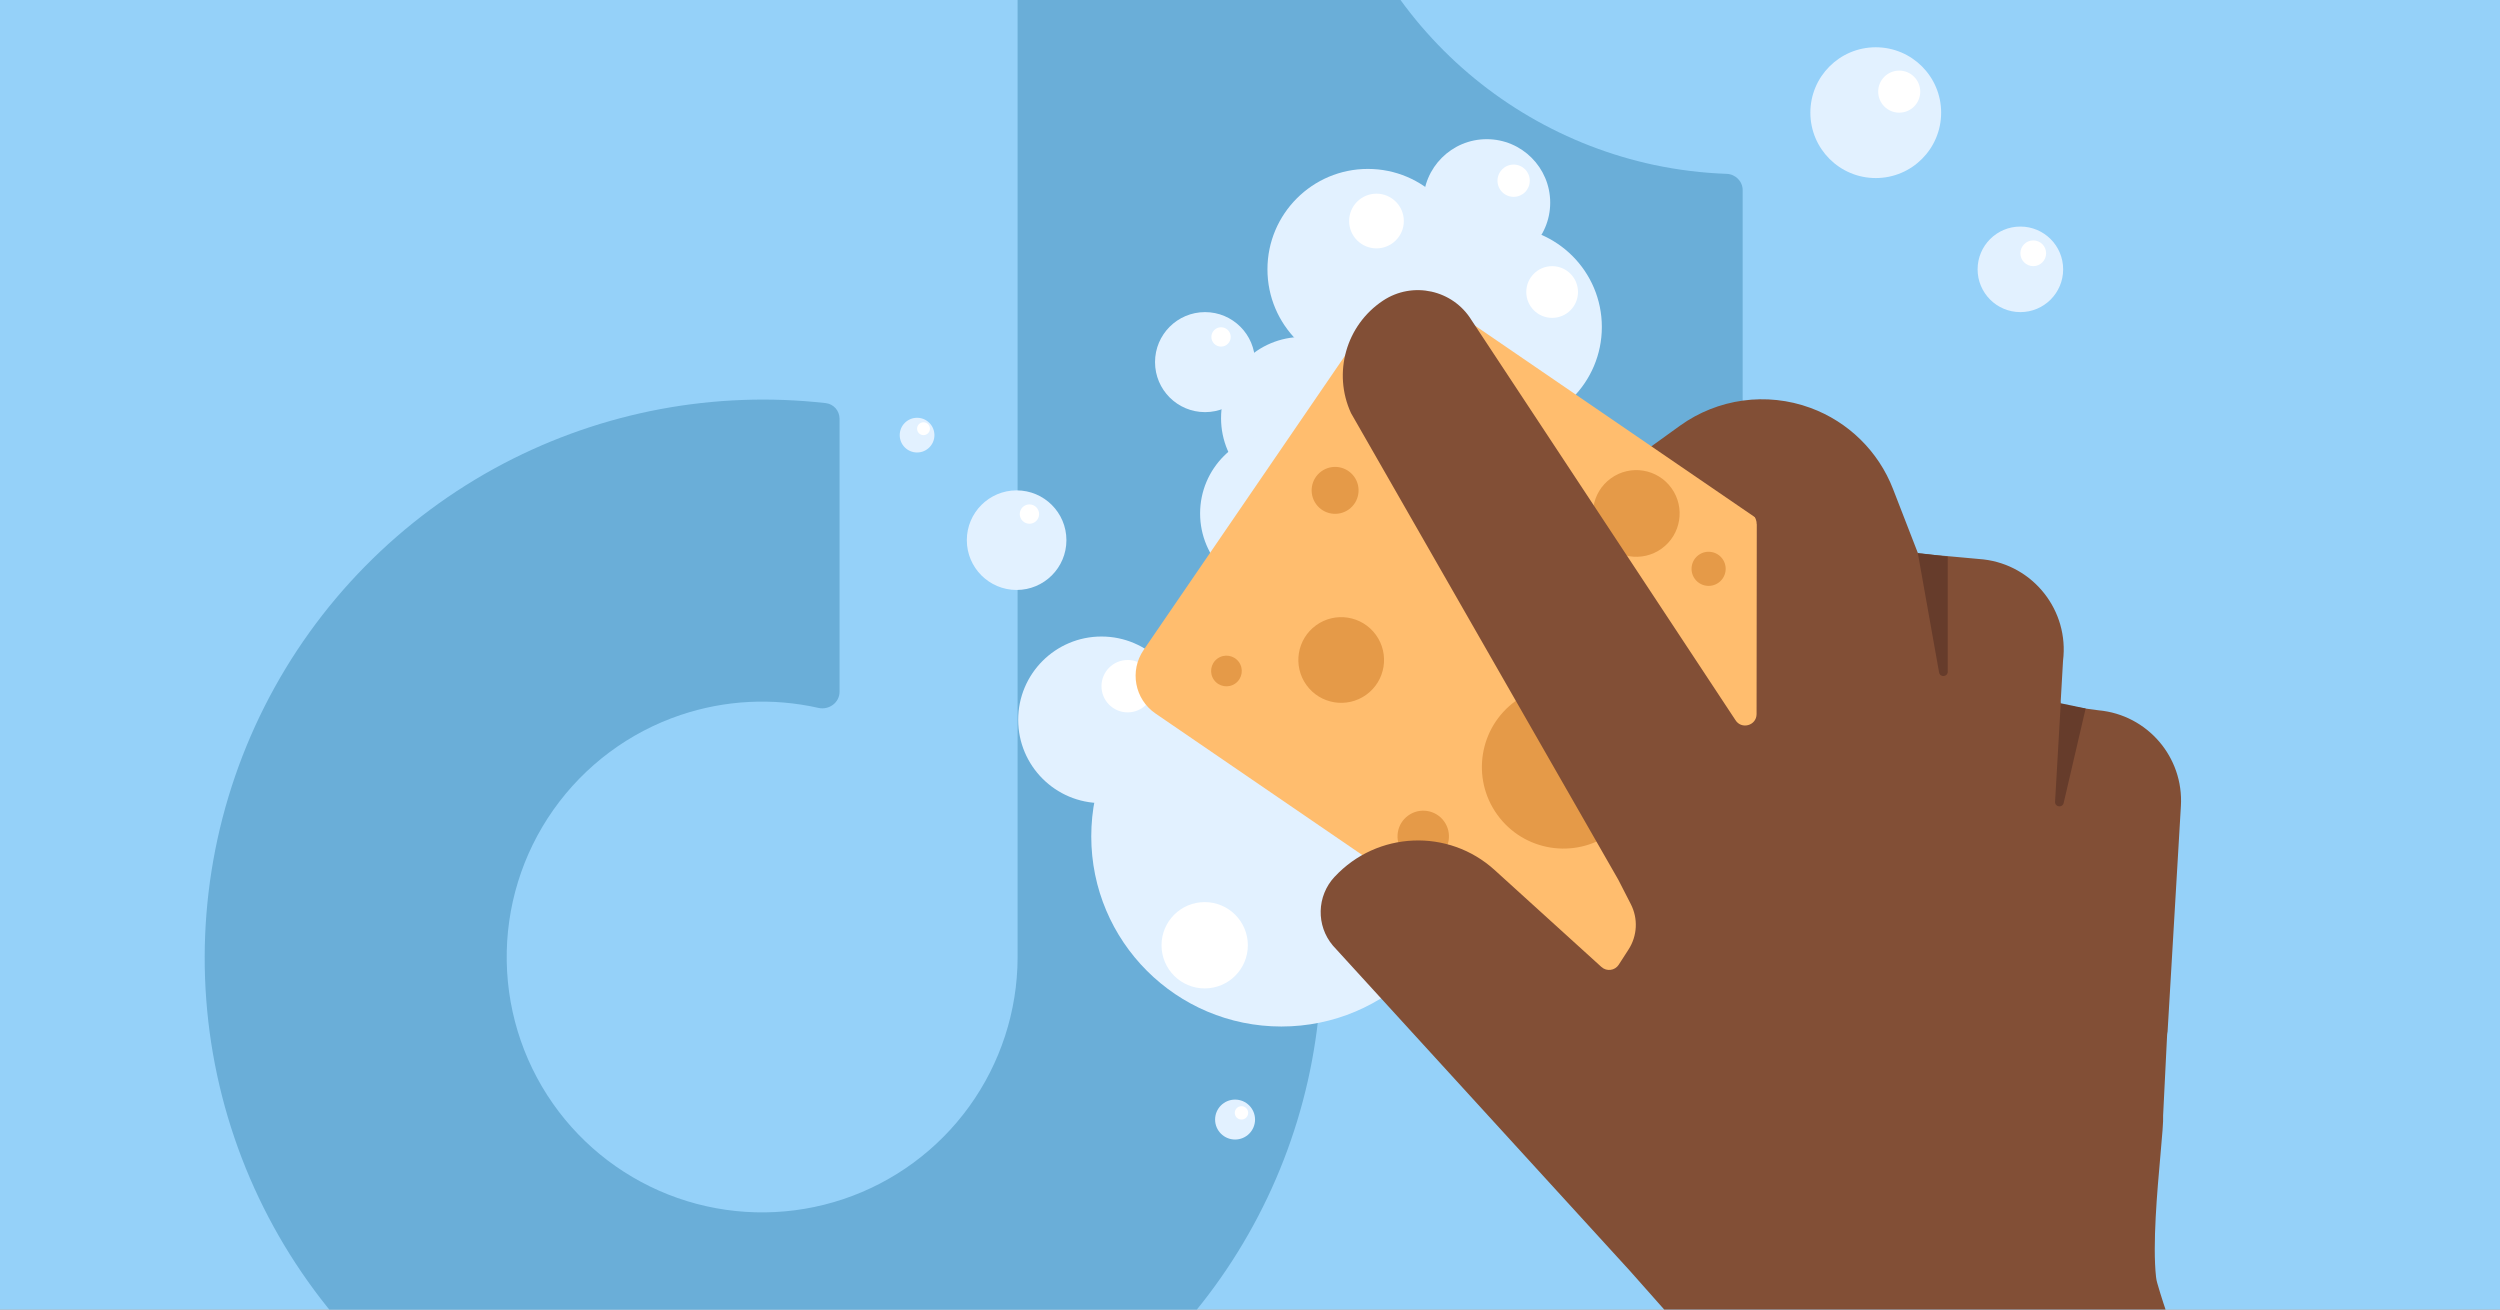
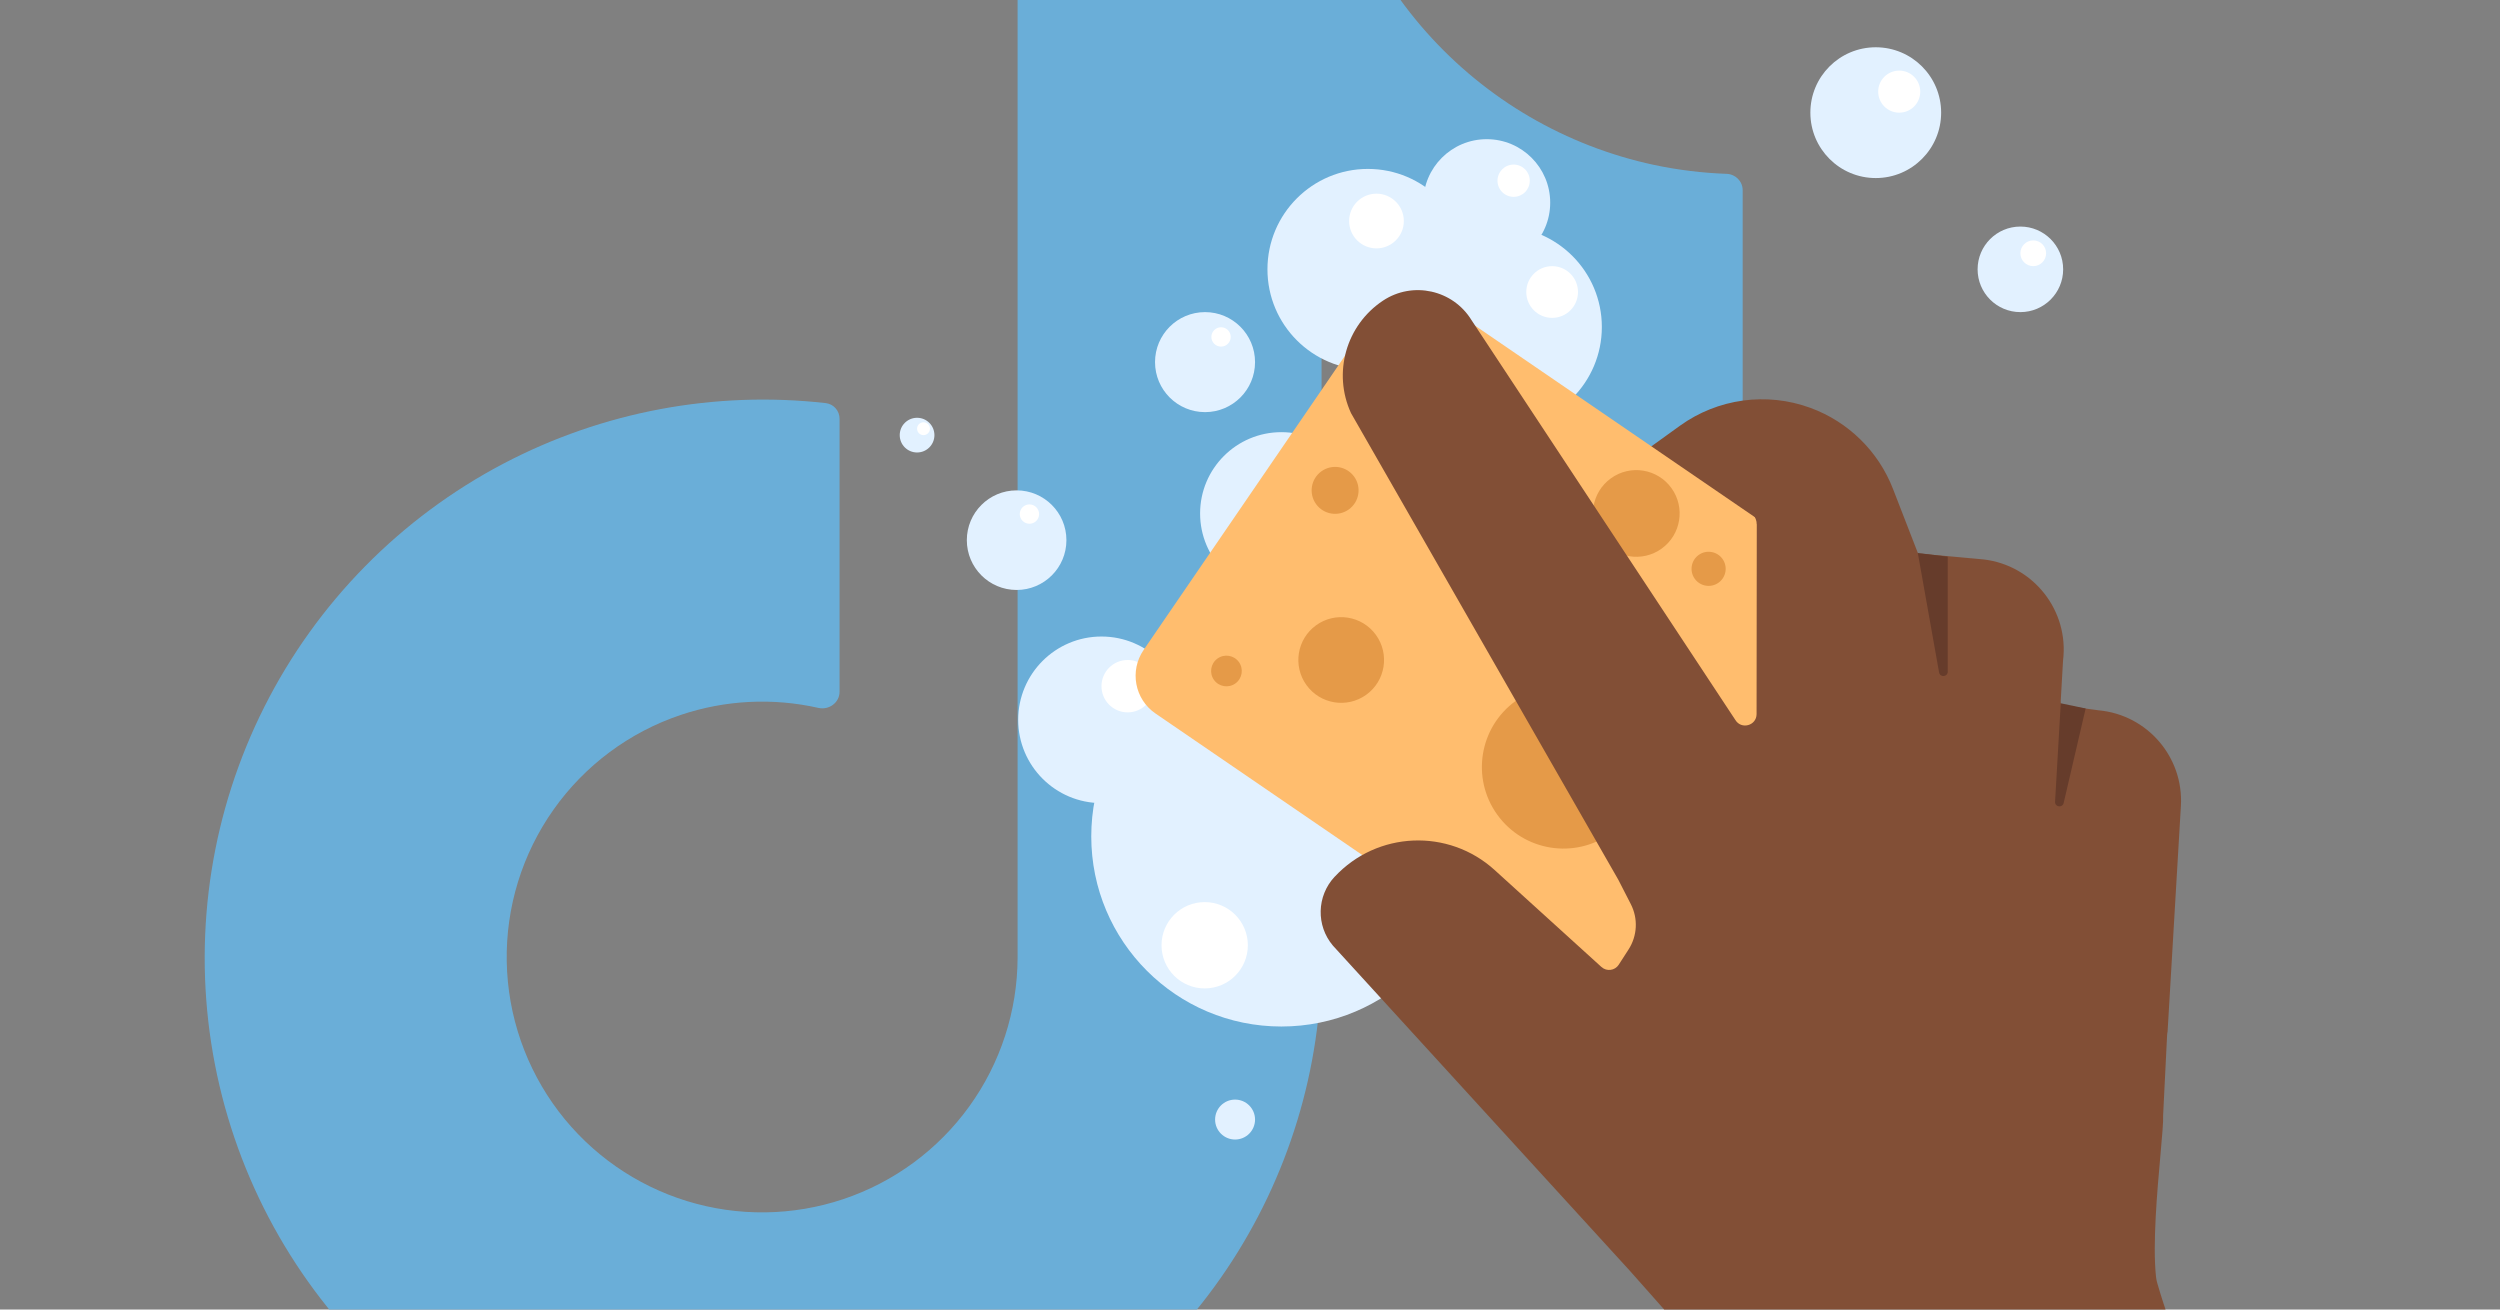
<svg xmlns="http://www.w3.org/2000/svg" fill="none" height="495" viewBox="0 0 945 495" width="945">
  <rect x="0" y="0" width="945" height="495" fill="#808080" stroke="none" />
  <clipPath id="clip0_2442_1676">
    <path d="M0 0H945V495H0Z" />
  </clipPath>
  <g clip-path="url(#clip0_2442_1676)">
-     <path d="M0 0H945V495H0Z" fill="#95d1f9" />
    <path d="M625.277 62.353C591.971 55.228 561.812 37.652 539.195 12.186 516.578-13.28 502.687-45.305 499.546-79.219V-87.88C499.546-91.219 496.839-93.927 493.499-93.927H390.701C387.362-93.927 384.654-91.219 384.654-87.88V362.039C384.583 382.225 378.189 401.882 366.37 418.246 354.552 434.611 337.902 446.861 318.762 453.276 299.622 459.69 278.954 459.946 259.66 454.008 240.367 448.07 223.42 436.236 211.199 420.169 198.789 403.833 191.905 383.969 191.545 363.457 191.185 342.945 197.368 322.852 209.197 306.091 221.027 289.33 237.887 276.772 257.335 270.239 274.16 264.587 292.165 263.699 309.375 267.591 313.367 268.494 317.353 265.581 317.353 261.489V158.301C317.353 155.281 315.126 152.715 312.125 152.376 270.222 147.646 227.816 155.573 190.4 175.199 151.428 195.642 119.821 227.755 99.999 267.047 80.176 306.338 73.131 350.843 79.848 394.336 86.566 437.828 106.709 478.134 137.462 509.614 166.789 539.621 204.392 560.209 245.472 568.748 286.552 577.288 329.245 573.393 368.101 557.56 406.957 541.727 440.214 514.674 463.626 479.855 487.038 445.036 499.544 404.031 499.546 362.072V129.087C544.34 161.11 597.733 178.806 652.691 179.923 656.026 179.991 658.728 177.279 658.728 173.943V71.876C658.728 68.533 656.015 65.837 652.674 65.715 643.466 65.38 634.3 64.256 625.277 62.353Z" fill="#6aaed8" />
    <path d="M605.497 123.597C605.497 144.56 588.503 161.554 567.54 161.554 546.577 161.554 529.583 144.56 529.583 123.597 529.583 102.634 546.577 85.64 567.54 85.64 588.503 85.64 605.497 102.634 605.497 123.597Z" fill="#e2f1ff" />
    <path d="M585.977 76.608C585.977 89.861 575.233 100.605 561.98 100.605 548.727 100.605 537.984 89.861 537.984 76.608 537.984 63.355 548.727 52.612 561.98 52.612 575.233 52.612 585.977 63.355 585.977 76.608Z" fill="#e2f1ff" />
    <path d="M555.012 101.81C555.012 122.773 538.018 139.767 517.055 139.767 496.092 139.767 479.098 122.773 479.098 101.81 479.098 80.846 496.092 63.852 517.055 63.852 538.018 63.852 555.012 80.846 555.012 101.81Z" fill="#e2f1ff" />
    <path d="M556.232 316.155C556.232 355.847 524.056 388.023 484.364 388.023 444.673 388.023 412.497 355.847 412.497 316.155 412.497 276.464 444.673 244.288 484.364 244.288 524.056 244.288 556.232 276.464 556.232 316.155Z" fill="#e2f1ff" />
    <path d="M447.844 272.088C447.844 289.475 433.748 303.571 416.361 303.571 398.974 303.571 384.878 289.475 384.878 272.088 384.878 254.701 398.974 240.606 416.361 240.606 433.748 240.606 447.844 254.701 447.844 272.088Z" fill="#e2f1ff" />
    <path d="M403.106 204.184C403.106 214.579 394.679 223.007 384.283 223.007 373.887 223.007 365.459 214.579 365.459 204.184 365.459 193.788 373.887 185.36 384.283 185.36 394.679 185.36 403.106 193.788 403.106 204.184Z" fill="#e2f1ff" />
    <path d="M392.784 194.32C392.784 196.34 391.146 197.978 389.126 197.978 387.106 197.978 385.469 196.34 385.469 194.32 385.469 192.3 387.106 190.662 389.126 190.662 391.146 190.662 392.784 192.3 392.784 194.32Z" fill="#ffffff" />
    <path d="M474.408 423.195C474.408 427.365 471.028 430.745 466.858 430.745 462.689 430.745 459.308 427.365 459.308 423.195 459.308 419.025 462.689 415.645 466.858 415.645 471.028 415.645 474.408 419.025 474.408 423.195Z" fill="#e2f1ff" />
    <path d="M353.213 164.482C353.213 168.105 350.277 171.041 346.655 171.041 343.032 171.041 340.096 168.105 340.096 164.482 340.096 160.86 343.032 157.923 346.655 157.923 350.277 157.923 353.213 160.86 353.213 164.482Z" fill="#e2f1ff" />
-     <path d="M523.012 158.087C523.012 175.057 509.255 188.814 492.285 188.814 475.315 188.814 461.558 175.057 461.558 158.087 461.558 141.117 475.315 127.36 492.285 127.36 509.255 127.36 523.012 141.117 523.012 158.087Z" fill="#e2f1ff" />
    <path d="M515.091 194.085C515.091 211.055 501.334 224.812 484.364 224.812 467.395 224.812 453.638 211.055 453.638 194.085 453.638 177.115 467.395 163.358 484.364 163.358 501.334 163.358 515.091 177.115 515.091 194.085Z" fill="#e2f1ff" />
    <path d="M474.408 136.882C474.408 147.322 465.945 155.785 455.505 155.785 445.065 155.785 436.602 147.322 436.602 136.882 436.602 126.442 445.065 117.979 455.505 117.979 465.945 117.979 474.408 126.442 474.408 136.882Z" fill="#e2f1ff" />
    <path d="M779.873 101.809C779.873 110.74 772.634 117.979 763.703 117.979 754.773 117.979 747.534 110.74 747.534 101.809 747.534 92.879 754.773 85.64 763.703 85.64 772.634 85.64 779.873 92.879 779.873 101.809Z" fill="#e2f1ff" />
    <path d="M733.752 42.587C733.752 56.238 722.685 67.304 709.035 67.304 695.384 67.304 684.318 56.238 684.318 42.587 684.318 28.936 695.384 17.87 709.035 17.87 722.685 17.87 733.752 28.936 733.752 42.587Z" fill="#e2f1ff" />
    <g fill="#ffffff">
      <path d="M465.216 127.36C465.216 129.381 463.578 131.018 461.558 131.018 459.538 131.018 457.901 129.381 457.901 127.36 457.901 125.34 459.538 123.703 461.558 123.703 463.578 123.703 465.216 125.34 465.216 127.36Z" />
      <path d="M530.647 83.548C530.647 89.259 526.017 93.889 520.306 93.889 514.595 93.889 509.965 89.259 509.965 83.548 509.965 77.837 514.595 73.207 520.306 73.207 526.017 73.207 530.647 77.837 530.647 83.548Z" />
      <path d="M578.259 68.309C578.259 71.68 575.527 74.412 572.157 74.412 568.786 74.412 566.054 71.68 566.054 68.309 566.054 64.939 568.786 62.207 572.157 62.207 575.527 62.207 578.259 64.939 578.259 68.309Z" />
      <path d="M596.486 110.381C596.486 115.78 592.109 120.157 586.71 120.157 581.311 120.157 576.934 115.78 576.934 110.381 576.934 104.982 581.311 100.605 586.71 100.605 592.109 100.605 596.486 104.982 596.486 110.381Z" />
      <path d="M725.852 34.638C725.852 39.028 722.294 42.587 717.904 42.587 713.513 42.587 709.955 39.028 709.955 34.638 709.955 30.248 713.513 26.689 717.904 26.689 722.294 26.689 725.852 30.248 725.852 34.638Z" />
      <path d="M773.434 95.739C773.434 98.427 771.256 100.605 768.569 100.605 765.882 100.605 763.703 98.427 763.703 95.739 763.703 93.052 765.882 90.874 768.569 90.874 771.256 90.874 773.434 93.052 773.434 95.739Z" />
      <path d="M436.161 259.379C436.161 264.846 431.728 269.278 426.261 269.278 420.793 269.278 416.361 264.846 416.361 259.379 416.361 253.911 420.793 249.479 426.261 249.479 431.728 249.479 436.161 253.911 436.161 259.379Z" />
      <path d="M351.518 162.051C351.518 163.394 350.429 164.482 349.086 164.482 347.743 164.482 346.655 163.394 346.655 162.051 346.655 160.708 347.743 159.619 349.086 159.619 350.429 159.619 351.518 160.708 351.518 162.051Z" />
-       <path d="M471.807 420.665C471.807 422.062 470.674 423.195 469.277 423.195 467.88 423.195 466.747 422.062 466.747 420.665 466.747 419.268 467.88 418.135 469.277 418.135 470.674 418.135 471.807 419.268 471.807 420.665Z" />
      <path d="M471.688 357.307C471.688 366.317 464.384 373.622 455.373 373.622 446.362 373.622 439.057 366.317 439.057 357.307 439.057 348.296 446.362 340.991 455.373 340.991 464.384 340.991 471.688 348.296 471.688 357.307Z" />
    </g>
    <path d="M715.559 184.826 733.067 229.956 616.533 174.253 634.99 160.95C649.291 150.642 667.774 148.102 684.326 154.17 698.659 159.425 710.038 170.593 715.559 184.826Z" fill="#824f36" />
    <path d="M436.783 269.706C428.909 264.317 426.894 253.564 432.283 245.69L519.63 118.067C525.019 110.192 535.771 108.178 543.646 113.567L742.622 249.748C750.496 255.138 752.511 265.89 747.121 273.764L659.775 401.388C654.386 409.262 643.633 411.276 635.759 405.887L436.783 269.706Z" fill="#ffbd6e" />
    <path d="M654.576 186.273C662.272 191.297 664.054 196.347 664.11 198.143L679.063 202.485 670.148 179.04C661.751 179.357 646.879 181.248 654.576 186.273Z" fill="#824f36" />
    <path d="M468.299 250.244C470.171 252.841 469.583 256.464 466.986 258.336 464.389 260.208 460.766 259.62 458.894 257.023 457.022 254.426 457.61 250.803 460.207 248.931 462.804 247.059 466.427 247.647 468.299 250.244Z" fill="#e59a48" />
    <path d="M520.113 240.009C525.343 247.265 523.7 257.388 516.444 262.618 509.188 267.848 499.065 266.206 493.835 258.949 488.604 251.693 490.247 241.57 497.503 236.34 504.76 231.11 514.882 232.752 520.113 240.009Z" fill="#e59a48" />
-     <path d="M545.87 310.471C549.009 314.827 548.023 320.902 543.668 324.041 539.313 327.18 533.237 326.195 530.098 321.839 526.959 317.484 527.944 311.409 532.3 308.269 536.655 305.13 542.731 306.116 545.87 310.471Z" fill="#e59a48" />
    <path d="M615.993 271.911C625.949 285.723 622.822 304.991 609.01 314.947 595.197 324.903 575.929 321.776 565.974 307.964 556.018 294.151 559.145 274.883 572.957 264.927 586.77 254.972 606.038 258.098 615.993 271.911Z" fill="#e59a48" />
    <path d="M631.812 184.503C637.104 191.845 635.442 202.087 628.1 207.379 620.758 212.67 610.517 211.008 605.225 203.667 599.933 196.325 601.595 186.083 608.937 180.792 616.279 175.5 626.52 177.162 631.812 184.503Z" fill="#e59a48" />
    <path d="M511.868 180.173C514.733 184.148 513.833 189.693 509.858 192.558 505.883 195.423 500.338 194.523 497.473 190.548 494.608 186.573 495.508 181.028 499.483 178.163 503.458 175.298 509.003 176.198 511.868 180.173Z" fill="#e59a48" />
    <path d="M651.087 211.246C653.17 214.135 652.516 218.166 649.626 220.249 646.737 222.332 642.705 221.678 640.622 218.788 638.54 215.899 639.194 211.867 642.083 209.785 644.973 207.702 649.004 208.356 651.087 211.246Z" fill="#e59a48" />
    <path clip-rule="evenodd" d="M716.933 214.379C719.109 215.808 722.312 214.635 722.641 212.053 722.86 210.331 724.423 209.106 726.148 209.305L749.718 211.454C768.656 213.639 782.18 230.847 779.826 249.765L778.958 264.974C778.798 267.316 780.537 266.882 782.874 267.095L793.256 268.495C811.695 270.18 825.469 286.193 824.379 304.676L819.348 389.958C819.321 390.114 819.291 390.269 819.261 390.424 819.216 390.65 819.186 390.878 819.174 391.108L817.659 421.639C817.785 423.823 817.292 429.358 816.66 436.448 815.418 450.38 813.64 470.32 814.977 482.658 815.066 483.481 815.233 484.279 815.462 485.074 821.089 504.615 830.622 526.85 840.152 544.386 841.67 547.179 839.84 550.654 836.672 550.906L761.284 556.902C761.05 556.92 760.817 556.958 760.589 557.014L700.317 571.916C698.758 572.302 697.113 571.79 696.048 570.588L616.145 480.425 503.84 357.442C497.438 349.872 497.71 338.706 504.463 331.441 504.467 331.437 504.472 331.434 504.478 331.435 504.484 331.435 504.49 331.433 504.494 331.429 520.562 314.162 547.515 313.017 564.969 328.872L605.346 365.522C607.322 367.315 610.435 366.906 611.88 364.663L615.605 358.881C618.92 353.737 619.243 347.217 616.452 341.77L611.733 332.559 510.683 156.156C503.7 140.953 508.821 122.912 522.763 113.648 533.999 106.182 549.198 109.54 556.247 121.036L655.971 272.155C658.234 275.892 663.981 274.292 663.985 269.922L664.064 197.76C664.067 194.542 667.462 192.458 670.334 193.911L696.513 207.16C698.679 208.257 701.063 208.822 703.462 209.195 708.411 209.964 712.969 211.776 716.933 214.379Z" fill="#824f36" fill-rule="evenodd" />
    <path d="M732.97 254.179 724.935 209.041 736.244 210.424 736.244 253.89C736.244 255.904 733.323 256.162 732.97 254.179Z" fill="#663c2b" />
    <path d="M776.815 303.065 778.964 265.839 788.373 267.808 780.055 303.586C779.543 305.505 776.701 305.049 776.815 303.065Z" fill="#663c2b" />
  </g>
</svg>